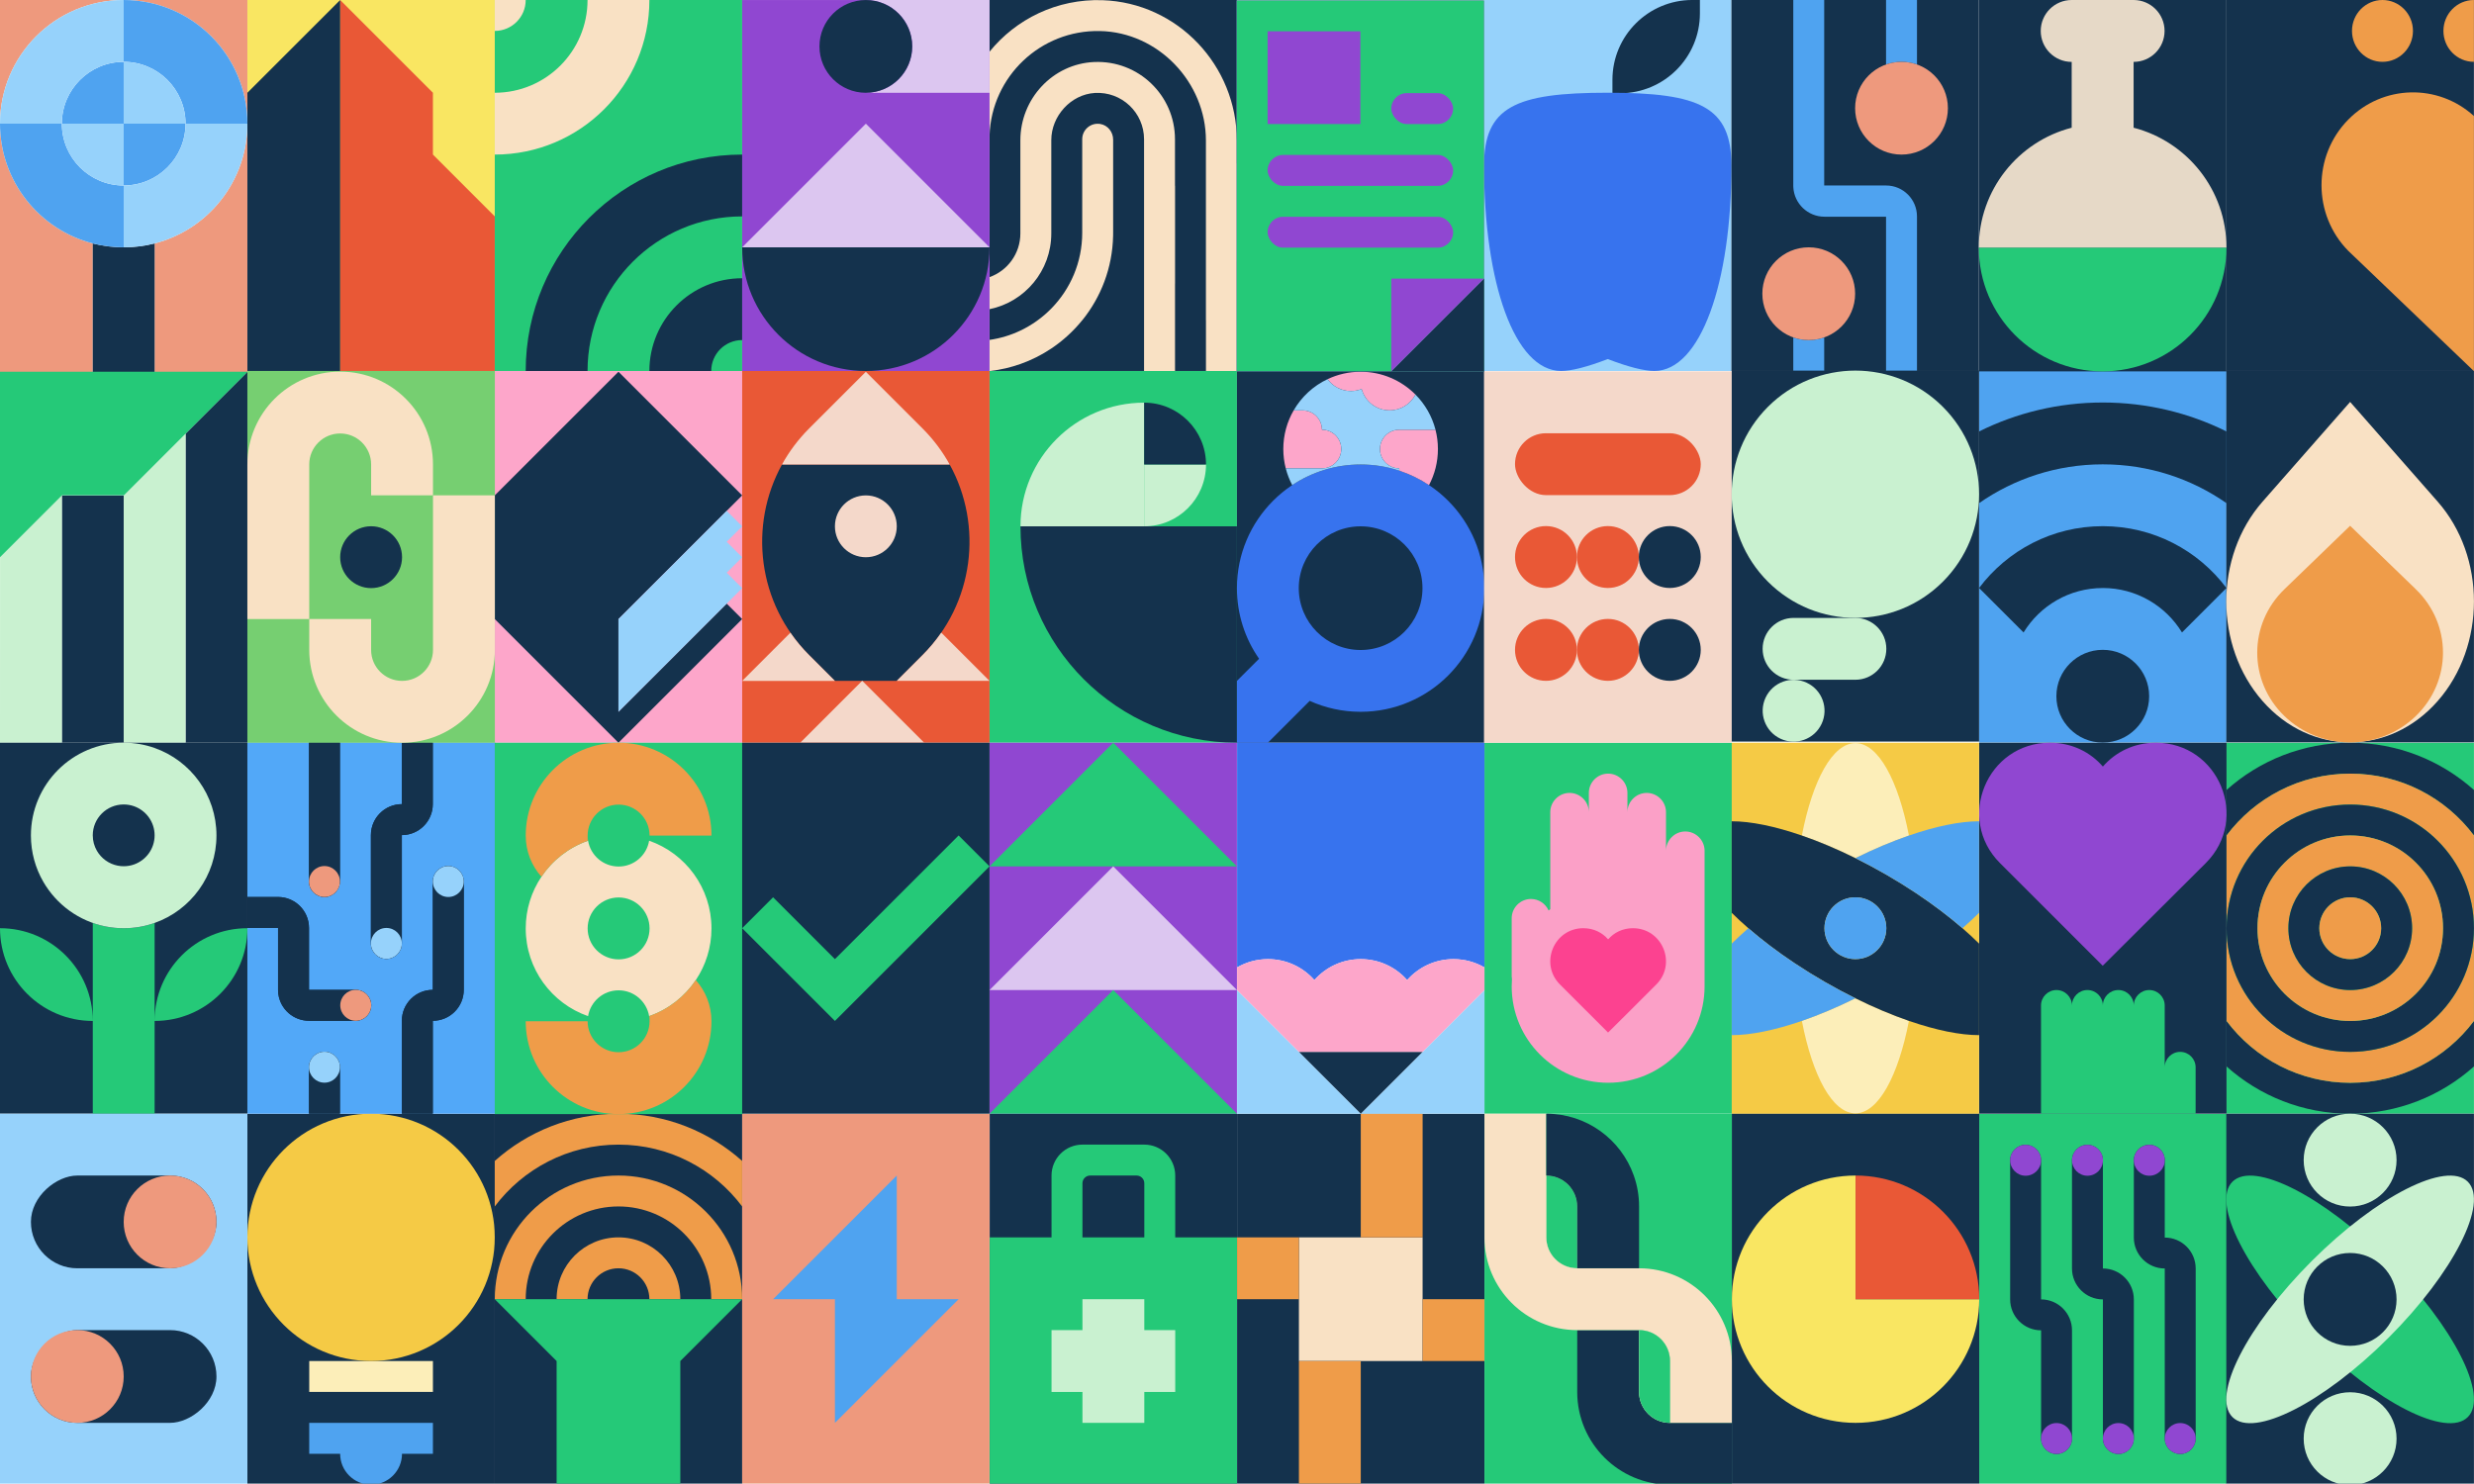
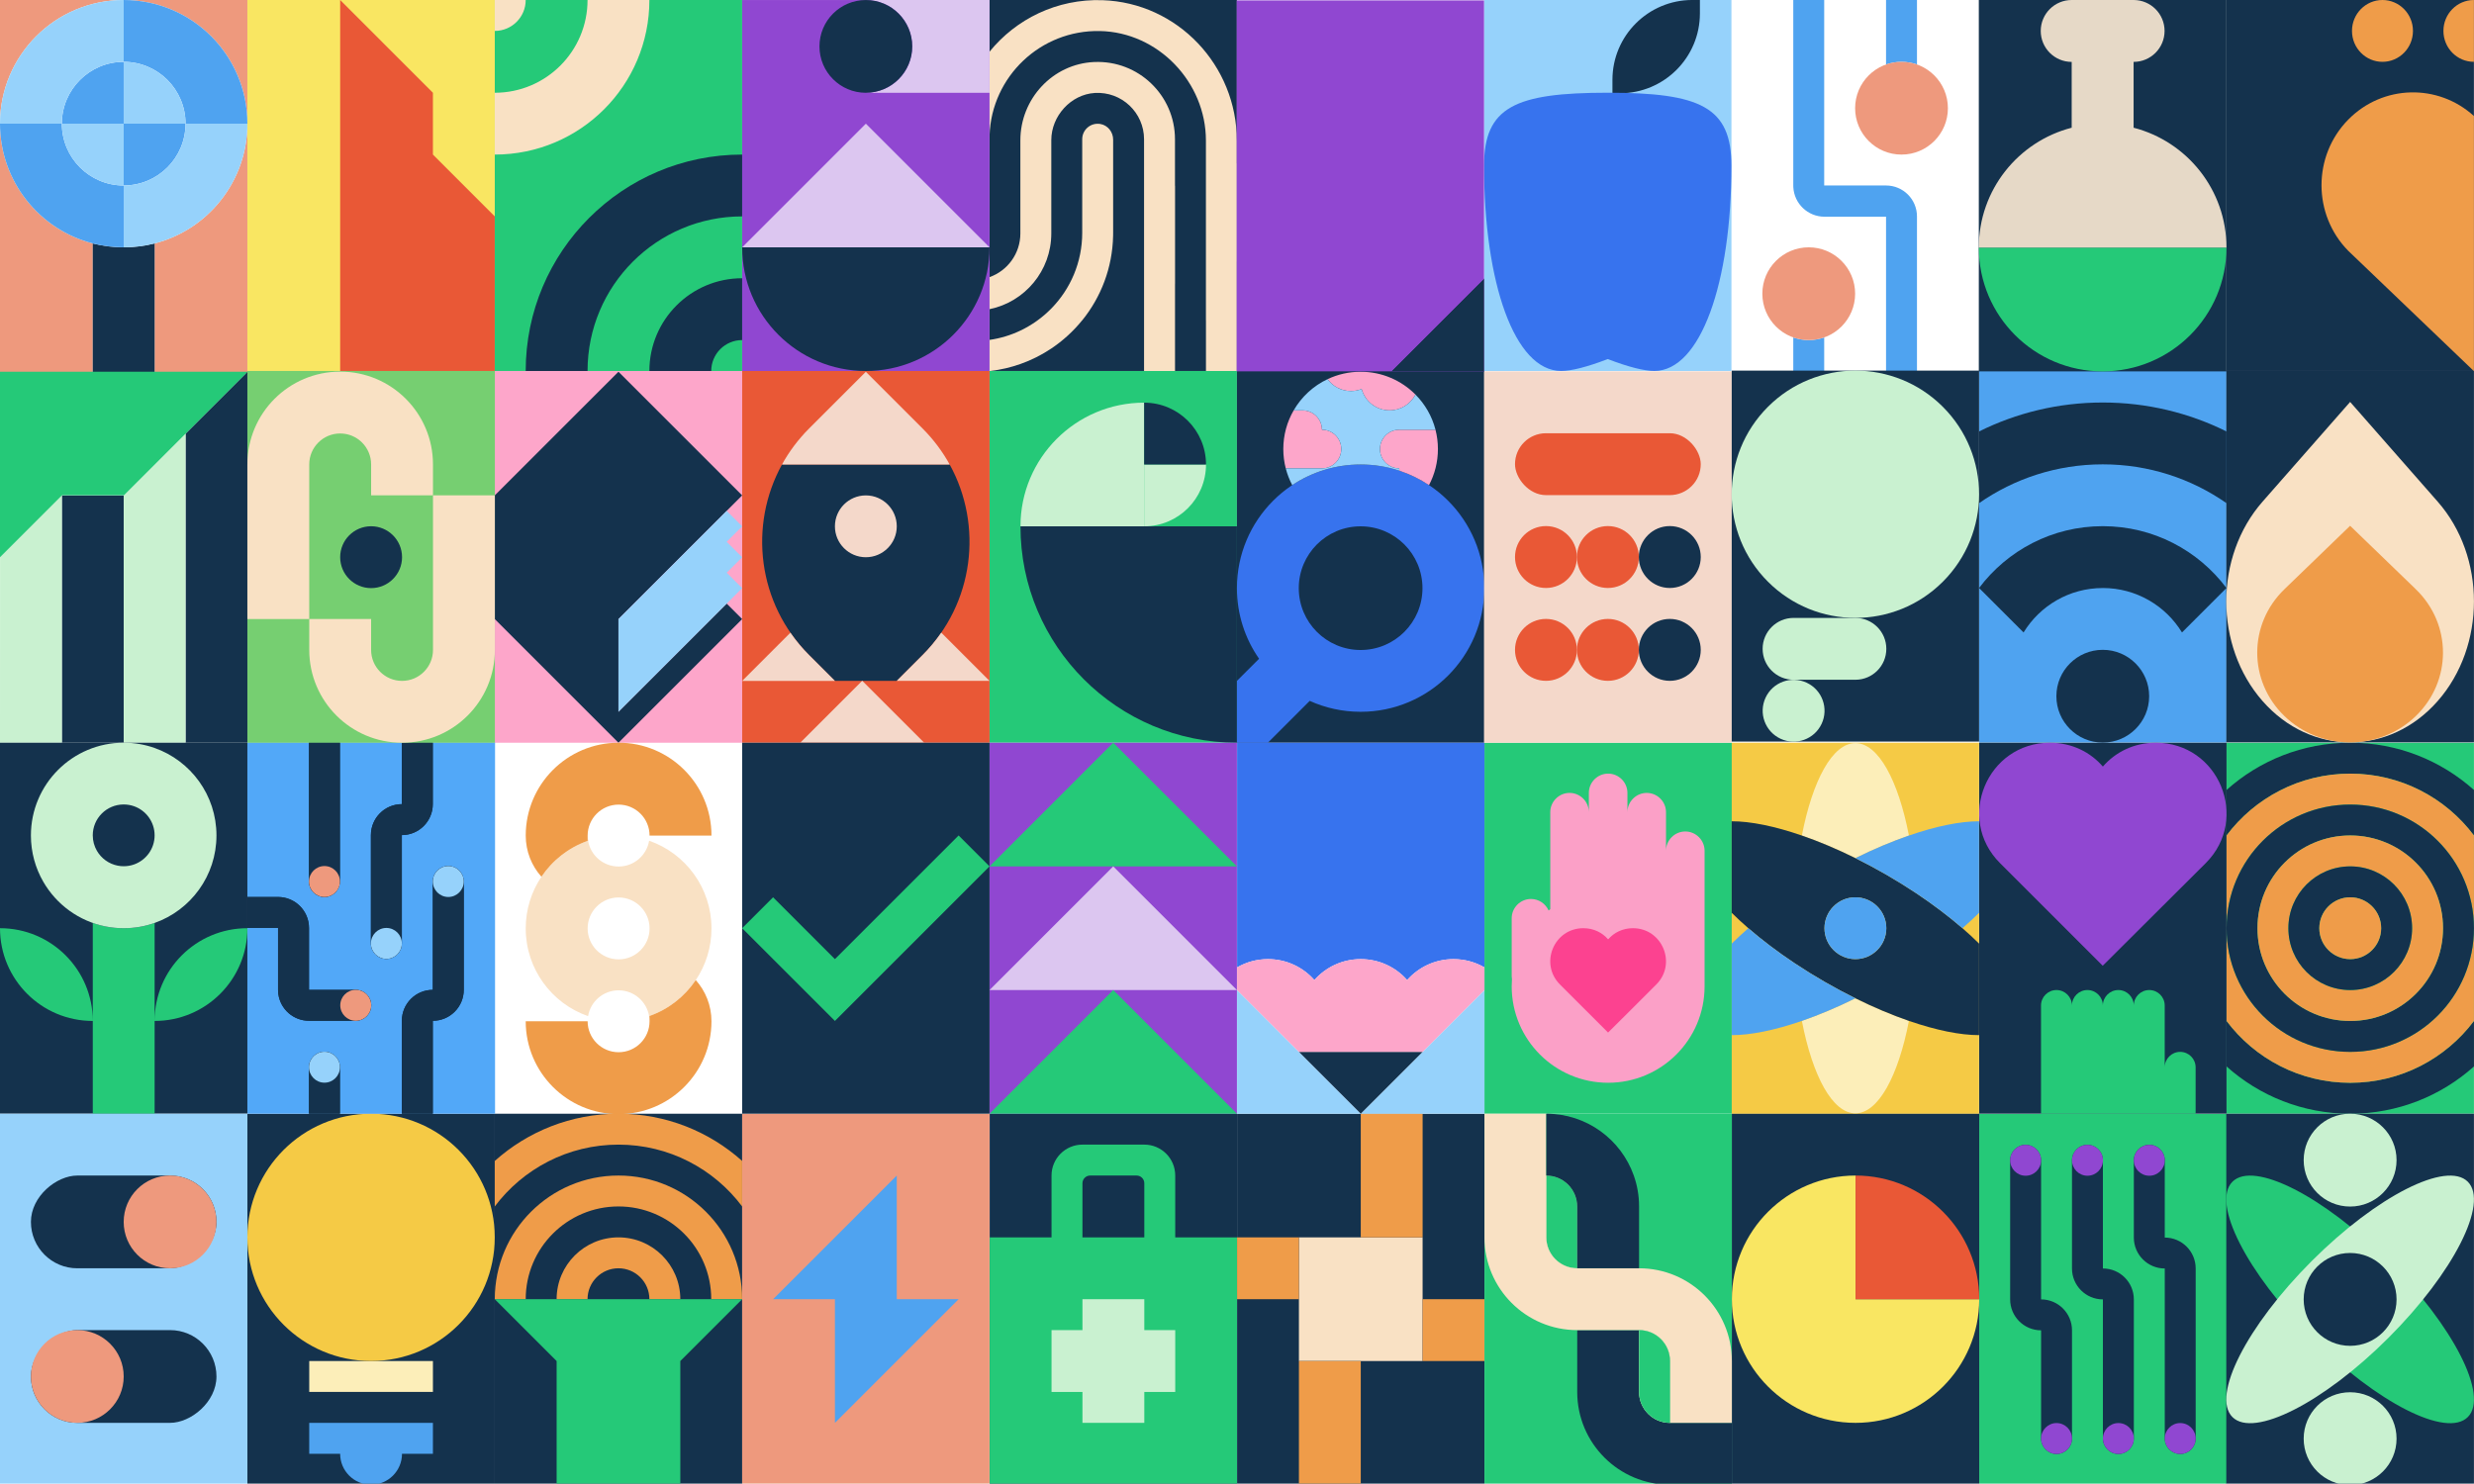
<svg xmlns="http://www.w3.org/2000/svg" id="Layer_1" data-name="Layer 1" viewBox="0 0 1920 1151.68">
  <defs>
    <style>
      .cls-1 {
        fill: none;
      }

      .cls-2 {
        fill: #f9e662;
      }

      .cls-3 {
        fill: #f5ca45;
      }

      .cls-4 {
        fill: #ef9c49;
      }

      .cls-5 {
        fill: #f9e1c4;
      }

      .cls-6 {
        fill: #4fa3f0;
      }

      .cls-7 {
        fill: #96d2fb;
      }

      .cls-8 {
        fill: #fba0c7;
      }

      .cls-9 {
        fill: #ee997d;
      }

      .cls-10 {
        fill: #f4d8ca;
      }

      .cls-11 {
        fill: #dcc6f0;
      }

      .cls-12 {
        fill: #fda6ca;
      }

      .cls-13 {
        fill: #14324d;
      }

      .cls-14 {
        fill: #76cf71;
      }

      .cls-15 {
        fill: #3773ee;
      }

      .cls-16 {
        fill: #fceeb9;
      }

      .cls-17 {
        fill: #e6d9c7;
      }

      .cls-18 {
        fill: #e95836;
      }

      .cls-19 {
        fill: #25c978;
      }

      .cls-20 {
        fill: #c9f1d0;
      }

      .cls-21 {
        clip-path: url(#clippath);
      }

      .cls-22 {
        fill: #9047d1;
      }

      .cls-23 {
        fill: #52a8f8;
      }

      .cls-24 {
        fill: #fc4290;
      }
    </style>
    <clipPath id="clippath">
      <rect class="cls-19" x="767.96" y="287.98" width="191.99" height="288.58" />
    </clipPath>
  </defs>
  <g>
    <rect class="cls-19" x="767.96" y="287.98" width="191.99" height="288.58" />
    <g class="cls-21">
      <g>
        <path class="cls-13" d="M959.95,576.56v-167.99h-167.99c0,92.78,75.21,167.99,167.99,167.99Z" />
        <path class="cls-20" d="M791.96,408.57h95.99v-95.99h0c-53.02,0-95.99,42.98-95.99,95.99Z" />
        <path class="cls-20" d="M935.95,360.57h-48s0,48,0,48h0c26.51,0,48-21.49,48-48Z" />
        <path class="cls-13" d="M887.95,312.58v48s48,0,48,0h0c0-26.51-21.49-48-48-48Z" />
      </g>
    </g>
  </g>
  <g>
    <rect class="cls-13" x="911.65" y="336.28" width="288.58" height="191.99" transform="translate(623.67 1488.22) rotate(-90)" />
    <g>
-       <path class="cls-1" d="M959.95,284.98v171.59c0-53.02,42.98-95.99,95.99-95.99s95.99,42.98,95.99,95.99v-171.59h-191.99Z" />
      <path class="cls-1" d="M959.95,456.57v71.99l17.18-17.18c-10.83-15.54-17.18-34.44-17.18-54.81Z" />
      <circle class="cls-1" cx="1055.94" cy="456.58" r="48" />
      <path class="cls-1" d="M1055.94,552.56c-14.08,0-27.46-3.03-39.51-8.48l-32.48,32.48h167.99v-119.99c0,53.02-42.98,95.99-95.99,95.99Z" />
      <path class="cls-15" d="M1055.94,360.57c-53.02,0-95.99,42.98-95.99,95.99,0,20.38,6.35,39.27,17.18,54.81l-17.18,17.18v48h24l32.48-32.48c12.05,5.45,25.43,8.48,39.51,8.48,53.02,0,95.99-42.98,95.99-95.99s-42.98-95.99-95.99-95.99ZM1055.94,504.58c-26.51,0-48-21.49-48-48s21.49-48,48-48,48,21.49,48,48-21.49,48-48,48Z" />
    </g>
    <g>
      <path class="cls-12" d="M1048.44,303.58c2.93,0,5.72-.56,8.29-1.58,2.6,9.55,11.33,16.58,21.71,16.58,8.75,0,16.34-5,20.06-12.29-10.87-10.93-25.92-17.71-42.55-17.71-9.19,0-17.89,2.07-25.68,5.76,4.09,5.6,10.71,9.24,18.18,9.24Z" />
      <path class="cls-12" d="M1114.05,333.58h-28.11c-8.28,0-15,6.72-15,15s6.72,15,15,15c0,.62.04,1.22.11,1.82,8.2,2.71,15.91,6.49,22.96,11.18,4.42-8.36,6.92-17.88,6.92-28,0-5.18-.66-10.21-1.89-15Z" />
      <path class="cls-12" d="M1040.94,348.58c0-8.28-6.72-15-15-15,0-8.28-6.72-15-15-15h-6.97c-5.11,8.82-8.03,19.07-8.03,30,0,5.18.66,10.21,1.89,15h28.11c8.28,0,15-6.72,15-15Z" />
    </g>
    <path class="cls-7" d="M1025.94,363.57h-28.11c1.18,4.57,2.88,8.92,5.03,13,15.2-10.11,33.45-16,53.08-16,10.52,0,20.64,1.69,30.11,4.82-.07-.6-.11-1.2-.11-1.82-8.28,0-15-6.72-15-15s6.72-15,15-15h28.11c-2.7-10.48-8.16-19.85-15.55-27.29-3.72,7.3-11.3,12.29-20.06,12.29-10.38,0-19.11-7.02-21.71-16.58-2.57,1.02-5.36,1.58-8.29,1.58-7.47,0-14.08-3.64-18.18-9.24-11.03,5.23-20.21,13.73-26.29,24.24h6.97c8.28,0,15,6.72,15,15,8.28,0,15,6.72,15,15s-6.72,15-15,15Z" />
  </g>
  <g>
    <rect class="cls-12" x="383.98" y="287.08" width="191.99" height="289.49" />
    <polygon class="cls-13" points="479.97 552.56 479.97 480.57 479.97 480.57 575.97 384.57 479.97 288.58 383.98 384.57 383.98 480.57 479.97 576.56 575.97 480.57 563.97 468.57 479.97 552.56" />
    <polygon class="cls-7" points="563.97 420.57 575.97 408.57 563.97 396.57 479.97 480.57 479.97 480.57 479.97 552.56 575.97 456.57 563.97 444.57 575.97 432.57 563.97 420.57" />
  </g>
  <g>
    <rect class="cls-6" x="1487.52" y="336.08" width="288.75" height="191.99" transform="translate(1199.82 2063.97) rotate(-90)" />
    <g>
      <path class="cls-1" d="M1727.89,334.92v-47.05h-191.99v47.05c28.92-14.37,61.51-22.46,95.99-22.46s67.08,8.09,95.99,22.46Z" />
      <path class="cls-1" d="M1693.38,490.97c-12.64-20.7-35.45-34.51-61.48-34.51s-48.84,13.82-61.48,34.51l-34.52-34.51v119.99h95.99c-19.88,0-36-16.12-36-36s16.12-36,36-36,36,16.12,36,36-16.12,36-36,36h95.99v-119.99l-34.51,34.51Z" />
      <path class="cls-1" d="M1631.9,408.46c39.25,0,74.1,18.85,95.99,47.99v-65.87c-27.21-18.98-60.3-30.12-95.99-30.12s-68.78,11.13-95.99,30.12v65.87c21.89-29.14,56.74-47.99,95.99-47.99Z" />
      <path class="cls-13" d="M1727.89,390.58v-55.66c-28.92-14.37-61.51-22.46-95.99-22.46s-67.08,8.09-95.99,22.46v55.66c27.21-18.98,60.3-30.12,95.99-30.12s68.78,11.13,95.99,30.12Z" />
      <path class="cls-13" d="M1631.9,456.46c26.03,0,48.84,13.82,61.48,34.51l34.51-34.51h0c-21.89-29.15-56.74-48-95.99-48s-74.1,18.85-95.99,47.99h0s34.52,34.53,34.52,34.53c12.64-20.7,35.45-34.51,61.48-34.51Z" />
      <circle class="cls-13" cx="1631.9" cy="540.45" r="36" />
    </g>
  </g>
  <g>
    <path class="cls-9" d="M95.99,0C149.01,0,191.99,42.98,191.99,95.99c0,44.73-30.59,82.31-72,92.97v101.11h72V0h-95.99Z" />
    <path class="cls-9" d="M0,96v194.08h72v-101.11C30.59,178.31,0,140.73,0,96Z" />
    <path class="cls-9" d="M95.99,0H0v95.99C0,42.98,42.98,0,95.99,0Z" />
    <path class="cls-13" d="M95.99,191.99c-8.29,0-16.33-1.05-24-3.02v101.11h48v-101.11c-7.67,1.97-15.71,3.02-24,3.02Z" />
    <path class="cls-6" d="M143.99,95.99h-48v48c26.51,0,48-21.49,48-48Z" />
    <path class="cls-6" d="M143.99,95.99h48C191.99,42.98,149.01,0,95.99,0v48c26.51,0,48,21.49,48,48Z" />
    <path class="cls-6" d="M95.99,48c-26.51,0-48,21.49-48,48h48v-48Z" />
    <path class="cls-6" d="M72,188.97c7.67,1.97,15.71,3.02,24,3.02v-48c-26.51,0-48-21.49-48-48H0c0,44.73,30.59,82.31,72,92.97Z" />
    <path class="cls-7" d="M48,95.99c0,26.51,21.49,48,48,48v-48h-48Z" />
    <path class="cls-7" d="M143.99,95.99c0-26.51-21.49-48-48-48v48h48Z" />
    <path class="cls-7" d="M48,95.99c0-26.51,21.49-48,48-48V0C42.98,0,0,42.98,0,95.99H0s48,0,48,0Z" />
    <path class="cls-7" d="M95.99,143.99v48c8.29,0,16.33-1.05,24-3.02,41.4-10.66,72-48.24,72-92.97h-48c0,26.51-21.49,48-48,48Z" />
  </g>
  <g>
    <rect class="cls-18" x="527.67" y="336.28" width="288.58" height="191.99" transform="translate(239.69 1104.24) rotate(-90)" />
    <path class="cls-13" d="M606.89,360.57c-26.05,47.26-19.04,107.87,21.03,147.94l20.05,20.05h47.96l20.05-20.05c40.07-40.07,47.08-100.68,21.03-147.94h-130.12Z" />
    <path class="cls-10" d="M671.95,288.6l-44.03,44.03c-8.5,8.5-15.5,17.92-21.03,27.95h130.12c-5.52-10.02-12.53-19.45-21.03-27.95l-44.03-44.03Z" />
    <circle class="cls-10" cx="671.96" cy="408.57" r="24" />
    <polygon class="cls-10" points="717.15 576.46 621.15 576.46 669.15 528.46 717.15 576.46" />
    <g>
      <path class="cls-10" d="M627.91,508.52c-5.45-5.45-10.28-11.27-14.5-17.39l-37.44,37.44h72l-20.05-20.05Z" />
      <path class="cls-10" d="M730.49,491.1c-4.23,6.13-9.06,11.96-14.52,17.41l-20.05,20.05h72.03l-37.46-37.46Z" />
    </g>
  </g>
  <g>
    <rect class="cls-2" x="191.99" y="0" width="191.99" height="287.98" />
    <polygon class="cls-18" points="335.98 119.99 335.98 72 263.99 0 263.99 287.98 383.98 287.98 383.98 167.99 335.98 119.99" />
-     <polygon class="cls-13" points="191.99 72 191.99 287.98 263.99 287.98 263.99 0 191.99 72" />
  </g>
  <g>
    <rect class="cls-19" x="1536.02" y="864.71" width="191.99" height="287.98" />
    <path class="cls-13" d="M1608.02,1032.7v84c0,6.63-5.37,12-12,12s-12-5.37-12-12v-84c-13.25,0-24-10.74-24-24v-107.99c0-6.63,5.37-12,12-12s12,5.37,12,12v107.99c13.25,0,24,10.74,24,24Z" />
    <path class="cls-13" d="M1656.01,1008.7v107.99c0,6.63-5.37,12-12,12s-12-5.37-12-12v-107.99c-13.25,0-24-10.74-24-24v-84c0-6.63,5.37-12,12-12s12,5.37,12,12v84c13.25,0,24,10.74,24,24Z" />
    <circle class="cls-22" cx="1572.02" cy="900.7" r="12" />
    <circle class="cls-22" cx="1620.02" cy="900.7" r="12" />
    <path class="cls-13" d="M1704.01,984.7v131.99c0,6.63-5.37,12-12,12s-12-5.37-12-12v-131.99c-13.25,0-24-10.74-24-24v-60c0-6.63,5.37-12,12-12s12,5.37,12,12v60c13.25,0,24,10.74,24,24Z" />
    <circle class="cls-22" cx="1668.01" cy="900.7" r="12" />
    <circle class="cls-22" cx="1596.02" cy="1116.69" r="12" />
    <circle class="cls-22" cx="1644.02" cy="1116.69" r="12" />
    <circle class="cls-22" cx="1692.01" cy="1116.69" r="12" />
  </g>
  <g>
    <rect class="cls-13" x="191.99" y="864.55" width="191.99" height="287.98" />
    <polygon class="cls-16" points="239.99 1080.54 335.98 1080.54 335.98 1056.54 287.98 1056.54 239.99 1056.54 239.99 1080.54" />
    <polygon class="cls-13" points="239.99 1104.53 287.98 1104.53 335.98 1104.53 335.98 1080.54 239.99 1080.54 239.99 1104.53" />
    <circle class="cls-3" cx="287.98" cy="960.54" r="95.99" />
    <path class="cls-6" d="M287.98,1104.53h-48v24h24c0,13.25,10.74,24,24,24s24-10.74,24-24h24v-24h-48Z" />
  </g>
  <g>
    <polygon class="cls-13" points="143.99 576.56 191.99 576.56 191.99 288.58 143.99 336.59 143.99 576.56" />
    <polygon class="cls-20" points="96.1 384.49 96.01 384.4 95.99 384.4 95.99 576.56 143.99 576.56 143.99 336.58 96.1 384.49" />
    <polygon class="cls-13" points="48.15 384.57 48 384.73 48 576.56 95.99 576.56 95.99 384.57 48.15 384.57" />
    <polygon class="cls-20" points="0 576.56 48 576.56 48 384.57 .06 432.52 0 576.56" />
    <polygon class="cls-19" points="191.99 288.58 0 288.58 0 288.58 0 336.58 0 432.51 .06 432.57 48 384.64 48.15 384.48 95.99 384.48 96.01 384.48 96.1 384.57 143.99 336.68 191.99 288.69 191.99 288.69 191.99 288.58" />
  </g>
  <g>
    <rect class="cls-13" x="1727.95" y="0" width="191.99" height="287.98" />
    <g>
      <path class="cls-4" d="M1822.44,92.81c-27.71,28.15-27.71,73.79,0,101.93.97.99,1.97,1.94,2.98,2.85l94.38,90.38h.14V90.06c-27.86-25.36-70.72-24.44-97.49,2.76Z" />
      <path class="cls-4" d="M1896.28,24c0,13.25,10.59,24,23.66,24V0c-13.06,0-23.66,10.74-23.66,24Z" />
      <ellipse class="cls-4" cx="1848.97" cy="24" rx="23.66" ry="24" />
    </g>
  </g>
  <g>
    <rect class="cls-13" x="1535.98" y="576.56" width="191.99" height="287.98" />
    <path class="cls-22" d="M1673.12,576.56c-17.28,0-31.51,7.4-41.14,18.5-9.63-11.1-23.86-18.5-41.14-18.5-48.77,0-73.2,58.96-38.71,93.44l79.73,79.69,79.97-79.69c34.49-34.48,10.06-93.44-38.71-93.44Z" />
    <path class="cls-19" d="M1691.97,816.55c-6.63,0-12,5.37-12,12v-36h0v-12c0-6.63-5.37-12-12-12h0c-6.63,0-12,5.37-12,12,0-6.63-5.37-12-12-12h0c-6.63,0-12,5.37-12,12,0-6.63-5.37-12-12-12h0c-6.63,0-12,5.37-12,12,0-6.63-5.37-12-12-12h0c-6.63,0-12,5.37-12,12v84h119.99v-36c0-6.63-5.37-12-12-12Z" />
  </g>
  <g>
    <rect class="cls-19" x="1152.04" y="576.55" width="191.99" height="287.98" />
    <path class="cls-8" d="M1322.88,765.22h0v-104.79c0-8.23-6.74-14.97-14.97-14.97h0c-8.23,0-14.97,6.74-14.97,14.97v-29.94c0-8.23-6.74-14.97-14.97-14.97h0c-8.23,0-14.97,6.74-14.97,14.97v-14.97c0-8.23-6.74-14.97-14.97-14.97h0c-8.23,0-14.97,6.74-14.97,14.97v14.97c0-8.23-6.74-14.97-14.97-14.97h0c-8.23,0-14.97,6.74-14.97,14.97v75.31c-.43.32-.86.65-1.29.99-2.33-5.24-7.6-8.93-13.68-8.93h0c-8.23,0-14.97,6.74-14.97,14.97v44.91c0,.83.07,1.64.2,2.43-.13,1.82-.2,3.66-.2,5.51,0,41.34,33.51,74.85,74.85,74.85s74.85-33.51,74.85-74.85c0-.15,0-.31,0-.46Z" />
    <path class="cls-24" d="M1267.28,720.54c-8.09,0-14.74,3.46-19.25,8.66-4.51-5.19-11.16-8.66-19.25-8.66-22.82,0-34.25,27.59-18.11,43.72l18.11,18.11h0s12.77,12.76,12.77,12.76l6.42,6.42,19.3-19.18,6.43-6.43,11.68-11.68c16.14-16.13,4.71-43.72-18.11-43.72Z" />
  </g>
  <g>
    <rect class="cls-13" x="383.98" y="864.55" width="191.99" height="287.98" />
    <path class="cls-1" d="M383.98,864.55v36.67c25.48-22.8,59.11-36.67,95.99-36.67h-95.99Z" />
    <path class="cls-1" d="M575.97,864.55h-95.99c36.88,0,70.52,13.87,95.99,36.67v-36.67Z" />
    <g>
      <path class="cls-4" d="M479.97,888.55c39.25,0,74.1,18.85,95.99,47.99v-35.32c-25.48-22.8-59.11-36.67-95.99-36.67s-70.52,13.87-95.99,36.67v35.32c21.89-29.14,56.74-47.99,95.99-47.99Z" />
      <path class="cls-4" d="M479.97,936.54c39.76,0,72,32.23,72,72h24c0-53.02-42.98-95.99-95.99-95.99s-95.99,42.98-95.99,95.99h24c0-39.76,32.23-72,72-72Z" />
      <path class="cls-4" d="M479.97,984.54c13.25,0,24,10.74,24,24h24c0-26.51-21.49-48-48-48s-48,21.49-48,48h24c0-13.25,10.74-24,24-24Z" />
    </g>
    <polygon class="cls-19" points="383.98 1008.54 431.98 1056.54 431.98 1152.53 527.97 1152.53 527.97 1056.54 575.97 1008.54 383.98 1008.54" />
  </g>
  <g>
    <rect class="cls-13" x="768.06" y="864.55" width="191.99" height="287.98" />
    <path class="cls-19" d="M912.06,960.54v-48c0-13.25-10.74-24-24-24h-48c-13.25,0-24,10.74-24,24v48h-48v191.99h191.99v-191.99h-48ZM840.06,918.54c0-3.31,2.69-6,6-6h36c3.31,0,6,2.69,6,6v42h-48v-42Z" />
    <polygon class="cls-20" points="912.06 1032.54 888.06 1032.54 888.06 1008.54 840.06 1008.54 840.06 1032.54 816.06 1032.54 816.06 1080.54 840.06 1080.54 840.06 1104.53 888.06 1104.53 888.06 1080.54 912.06 1080.54 912.06 1032.54" />
  </g>
  <g>
    <rect class="cls-13" x="0" y="576.56" width="191.99" height="287.98" />
    <g>
      <path class="cls-19" d="M191.95,720.55h.04v.04c0,39.74-32.21,71.95-71.95,71.95h-.04v-.04c0-39.74,32.21-71.95,71.95-71.95ZM.04,720.55H0v.04c0,39.74,32.21,71.95,71.95,71.95h.04v-.04c0-39.74-32.21-71.95-71.95-71.95ZM82.11,719.22c-3.47-.68-6.84-1.61-10.11-2.76v148.1h48v-148.09c-7.51,2.65-15.58,4.09-24,4.09-4.75,0-9.39-.46-13.89-1.34Z" />
      <path class="cls-20" d="M167.99,648.56c0,31.35-20.03,58.01-48,67.9-7.51,2.65-15.58,4.09-24,4.09-4.75,0-9.39-.46-13.89-1.34-20.72-4.05-38.25-16.98-48.47-34.66-6.13-10.59-9.64-22.88-9.64-36,0-39.76,32.23-72,72-72,8.41,0,16.49,1.44,24,4.09,27.96,9.89,48,36.55,48,67.9Z" />
      <path class="cls-13" d="M119.99,648.47c0,10.44-6.68,19.32-16,22.61-2.5.88-5.19,1.36-8,1.36-1.58,0-3.13-.15-4.63-.45-6.91-1.35-12.75-5.65-16.16-11.54-2.04-3.53-3.21-7.62-3.21-11.99,0-13.24,10.74-23.97,24-23.97,2.8,0,5.5.48,8,1.36,9.32,3.29,16,12.17,16,22.61Z" />
    </g>
  </g>
  <g>
    <rect class="cls-9" x="527.97" y="912.54" width="287.98" height="191.99" transform="translate(-336.58 1680.5) rotate(-90)" />
    <polygon class="cls-6" points="743.96 1008.54 695.96 1008.54 695.96 1008.54 695.96 912.54 599.97 1008.54 647.96 1008.54 647.96 1008.54 647.96 1104.53 743.96 1008.54" />
  </g>
  <g>
    <rect class="cls-7" x="1103.73" y="48" width="287.98" height="191.99" transform="translate(1103.73 1391.71) rotate(-90)" />
    <path class="cls-13" d="M1249.12,2.25h10.43c34.19,0,61.96,27.76,61.96,61.96v5.92h-10.43c-34.19,0-61.96-27.76-61.96-61.96V2.25h0Z" transform="translate(1249.12 1321.5) rotate(-90)" />
    <path class="cls-15" d="M1247.72,278.73q23.97,9.18,36.16,9.23c35.83,0,59.83-68.31,59.83-159.26,0-45.56-23.93-56.73-95.99-56.73s-95.99,11.17-95.99,56.73c0,90.95,23.71,159.26,59.83,159.26q12.11,0,36.16-9.23Z" />
  </g>
  <g>
-     <rect class="cls-13" x="1343.72" y="0" width="191.99" height="287.98" />
    <rect class="cls-1" x="1343.72" y="0" width="193.3" height="287.98" />
    <g>
      <path class="cls-6" d="M1475.71,48c4.21,0,8.25.72,12,2.05V0h-24v50.05c3.75-1.33,7.79-2.05,12-2.05Z" />
      <path class="cls-6" d="M1463.71,143.99h0c-.08,0-.16,0-.24,0h-47.76V0h-24v143.99h0c0,.41.01.83.03,1.24.64,12.81,11.23,23,24.21,23h47.76v119.75h24v-119.75h0v-.24c0-13.25-10.74-24-24-24Z" />
      <path class="cls-6" d="M1403.71,263.99c-4.21,0-8.25-.72-12-2.05v26.05h24v-26.05c-3.75,1.33-7.79,2.05-12,2.05Z" />
    </g>
    <g>
      <path class="cls-9" d="M1403.71,191.99c-19.88,0-36,16.12-36,36s16.12,36,36,36c19.88,0,36-16.12,36-36s-16.12-36-36-36Z" />
      <path class="cls-9" d="M1475.71,48c-19.88,0-36,16.12-36,36s16.12,36,36,36c19.88,0,36-16.12,36-36s-16.12-36-36-36Z" />
    </g>
  </g>
  <g>
    <rect class="cls-7" x="-48" y="912.54" width="287.98" height="191.99" transform="translate(-912.54 1104.53) rotate(-90)" />
    <rect class="cls-13" x="60" y="876.55" width="72" height="143.99" rx="36" ry="36" transform="translate(1044.54 852.55) rotate(90)" />
    <circle class="cls-9" cx="131.99" cy="948.54" r="36" />
    <rect class="cls-13" x="60" y="996.54" width="72" height="143.99" rx="36" ry="36" transform="translate(-972.54 1164.53) rotate(-90)" />
    <circle class="cls-9" cx="60" cy="1068.54" r="36" />
  </g>
  <g>
    <rect class="cls-13" x="719.95" y="48" width="287.98" height="191.99" transform="translate(719.95 1007.93) rotate(-90)" />
    <g>
      <path class="cls-5" d="M849.13,48.14c-32.19,1.43-57.25,28.58-57.25,60.8v72.28c0,15.65-9.99,28.96-23.94,33.92v24.86c27.35-5.58,47.94-29.78,47.94-58.78v-36h0v-36.48c0-18.63,15.17-35.46,33.76-36.58,20.89-1.26,38.23,15.31,38.23,35.93v179.91h24.03v-67.17c.02-.27.03-.54.03-.82v-75.84h-.06v-36.09c0-34.05-28.36-61.47-62.74-59.94Z" />
      <path class="cls-5" d="M959.87,109.22c0-58.41-45.95-107.14-104.32-109.08-35.37-1.17-67.09,14.68-87.6,39.98v64.87c1.64-45.53,39.52-81.83,85.66-80.9,45.26.91,82.27,39.75,82.27,85.02v139.56s.02-.03.03-.04v39.35h24v-84.45c.02-.27.03-.54.03-.82v-75.84h-.06v-17.67Z" />
      <path class="cls-5" d="M791.88,282.58c8.55-3.02,16.59-7.08,24-12.04,9.06-6.07,17.16-13.47,24-21.93v.06c14.55-17.98,23.44-40.73,23.97-65.54.02-.8.03-1.6.03-2.4v-72.32c0-5.94-4.17-11.25-10.03-12.18-7.5-1.19-13.97,4.57-13.97,11.84v72.66c0,22.89-9.15,43.63-24,58.78-6.89,7.03-15,12.85-24,17.13-7.44,3.54-15.49,6.01-23.94,7.22v24.12h.63c8.08-.94,15.88-2.78,23.31-5.41Z" />
    </g>
  </g>
  <g>
    <rect class="cls-22" x="767.96" y="576.56" width="191.99" height="287.98" />
    <polygon class="cls-19" points="959.95 672.56 767.96 672.56 863.95 576.56 959.95 672.56" />
    <polygon class="cls-11" points="959.95 768.55 767.96 768.55 863.95 672.56 959.95 768.55" />
    <polygon class="cls-19" points="959.95 864.55 767.96 864.55 863.95 768.55 959.95 864.55" />
  </g>
  <g>
    <rect class="cls-13" x="1344.03" y="864.23" width="191.99" height="288.3" />
    <g>
      <path class="cls-2" d="M1536.02,1008.54h0s-95.99,0-95.99,0v-95.99c-53.02,0-95.99,42.98-95.99,95.99s42.98,95.99,95.99,95.99,95.99-42.98,95.99-95.99h0Z" />
      <path class="cls-18" d="M1536.02,1008.54h0c0-53.02-42.98-95.99-95.99-95.99h0v95.99h95.99Z" />
    </g>
  </g>
  <g>
    <rect class="cls-13" x="912.06" y="912.54" width="287.98" height="191.99" transform="translate(2064.59 -47.51) rotate(90)" />
    <rect class="cls-5" x="1008.05" y="960.54" width="95.99" height="95.99" transform="translate(2112.09 2017.08) rotate(180)" />
    <rect class="cls-4" x="1008.05" y="1056.54" width="48" height="95.99" />
    <rect class="cls-4" x="960.05" y="960.54" width="48" height="48" />
    <rect class="cls-4" x="1104.04" y="1008.54" width="48" height="48" />
    <rect class="cls-4" x="1056.05" y="864.55" width="48" height="95.99" />
  </g>
  <g>
    <rect class="cls-19" x="1727.97" y="576.56" width="191.99" height="287.98" />
    <g>
      <path class="cls-13" d="M1919.96,792.56c-21.89,29.14-56.74,47.99-95.99,47.99s-74.1-18.85-95.99-47.99v35.32c25.48,22.8,59.11,36.67,95.99,36.67s70.52-13.87,95.99-36.67v-35.32Z" />
      <path class="cls-13" d="M1823.96,600.56c39.25,0,74.1,18.85,95.99,47.99v-35.32c-25.48-22.8-59.12-36.67-95.99-36.67s-70.52,13.87-95.99,36.67v35.32c21.89-29.14,56.74-47.99,95.99-47.99Z" />
      <path class="cls-4" d="M1823.96,624.56c53.02,0,95.99,42.98,95.99,95.99v-72.01c-21.89-29.14-56.74-47.99-95.99-47.99s-74.1,18.85-95.99,47.99v72.01c0-53.02,42.98-95.99,95.99-95.99Z" />
      <path class="cls-4" d="M1823.96,840.55c39.25,0,74.1-18.85,95.99-47.99v-72.01c0,53.02-42.98,95.99-95.99,95.99s-95.99-42.98-95.99-95.99v72.01c21.89,29.14,56.74,47.99,95.99,47.99Z" />
      <path class="cls-13" d="M1823.96,816.55c53.02,0,95.99-42.98,95.99-95.99s-42.98-95.99-95.99-95.99-95.99,42.98-95.99,95.99,42.98,95.99,95.99,95.99ZM1823.96,648.56c39.76,0,72,32.23,72,72s-32.23,72-72,72-72-32.23-72-72,32.23-72,72-72Z" />
      <path class="cls-4" d="M1823.96,792.55c39.76,0,72-32.23,72-72s-32.23-72-72-72-72,32.23-72,72,32.23,72,72,72ZM1823.96,672.56c26.51,0,48,21.49,48,48s-21.49,48-48,48-48-21.49-48-48,21.49-48,48-48Z" />
      <path class="cls-13" d="M1823.96,768.55c26.51,0,48-21.49,48-48s-21.49-48-48-48-48,21.49-48,48,21.49,48,48,48ZM1823.96,696.56c13.25,0,24,10.74,24,24s-10.74,24-24,24-24-10.74-24-24,10.74-24,24-24Z" />
      <circle class="cls-4" cx="1823.96" cy="720.55" r="24" />
    </g>
  </g>
  <g>
    <rect class="cls-19" x="383.98" y="0" width="191.99" height="287.98" />
    <path class="cls-13" d="M575.97,119.99c-92.78,0-167.99,75.21-167.99,167.99h167.99V119.99h0ZM575.97,287.98h-119.99c0-66.27,53.72-119.99,119.99-119.99h0v119.99Z" />
    <path class="cls-13" d="M575.97,215.99c-39.76,0-72,32.23-72,72h48c0-13.25,10.74-24,24-24h0v-48h0Z" />
    <path class="cls-5" d="M383.98,119.99h0C450.25,119.99,503.97,66.27,503.97,0h-48c0,39.76-32.23,72-72,72h0v48Z" />
    <path class="cls-5" d="M407.98,0h-24s0,24,0,24h0c13.25,0,24-10.74,24-24Z" />
  </g>
  <g>
    <rect class="cls-3" x="1343.93" y="576.56" width="191.99" height="287.98" />
    <g>
      <path class="cls-16" d="M1481.46,648.61c-8.3-42.89-23.79-71.75-41.54-71.75s-33.24,28.85-41.54,71.75c13.14,4.54,27.15,10.42,41.54,17.54,14.38-7.12,28.39-13,41.54-17.54Z" />
      <path class="cls-16" d="M1398.38,792.5c8.3,42.89,23.79,71.75,41.54,71.75s33.24-28.85,41.54-71.75c-13.14-4.54-27.15-10.42-41.54-17.54-14.38,7.12-28.39,13-41.54,17.54Z" />
    </g>
    <path class="cls-13" d="M1523,720.55c-10.5-9.11-22.6-18.3-35.96-27.2-7.35-4.89-15.07-9.7-23.13-14.35-8.06-4.65-16.08-8.94-23.99-12.85h0c-14.38-7.12-28.39-13-41.54-17.54h0c-21.05-7.27-39.88-11.1-54.46-11.06v71.04c3.98,3.95,8.29,7.95,12.92,11.96,10.5,9.11,22.6,18.31,35.96,27.2,7.35,4.89,15.07,9.7,23.13,14.35s16.08,8.94,23.99,12.85c14.38,7.12,28.39,13,41.54,17.54,21.05,7.27,39.88,11.1,54.46,11.06v-71.04c-3.98-3.95-8.29-7.95-12.92-11.96ZM1439.92,744.55c-13.25,0-24-10.74-24-24s10.74-24,24-24,24,10.74,24,24-10.74,24-24,24Z" />
    <g>
      <path class="cls-6" d="M1481.46,648.61c-13.14,4.54-27.15,10.42-41.54,17.54,7.91,3.92,15.93,8.2,23.99,12.85,8.06,4.65,15.78,9.45,23.13,14.35,13.36,8.9,25.46,18.09,35.96,27.2,4.63-4.01,8.94-8.01,12.92-11.96v-71.04c-14.57-.03-33.4,3.79-54.46,11.06Z" />
      <path class="cls-6" d="M1392.81,747.76c-13.36-8.9-25.46-18.09-35.96-27.2-4.63,4.01-8.94,8.01-12.92,11.96v71.04c14.57.03,33.4-3.79,54.46-11.06,13.14-4.54,27.15-10.42,41.54-17.54-7.91-3.92-15.93-8.2-23.99-12.85s-15.78-9.45-23.13-14.35Z" />
      <circle class="cls-6" cx="1439.92" cy="720.55" r="24" />
    </g>
  </g>
  <g>
    <polygon class="cls-7" points="1152.04 768.53 1152.04 864.53 1056.05 864.53 1152.04 768.53" />
    <polyline class="cls-7" points="960.05 768.55 960.05 864.55 1056.05 864.55" />
    <path class="cls-15" d="M1020.05,760.81c8.79-9.97,21.66-16.25,36-16.25s27.2,6.29,36,16.25c8.79-9.97,21.66-16.25,36-16.25,8.74,0,16.94,2.34,24,6.42v-174.41h-191.99v174.41c7.06-4.08,15.26-6.42,24-6.42,14.34,0,27.2,6.29,36,16.25Z" />
    <polygon class="cls-13" points="1056.05 864.55 1008.05 816.55 1104.05 816.55 1056.05 864.55" />
    <path class="cls-12" d="M1104.04,816.55l48-48v-17.58s0,0,0,0c-7.06-4.08-15.26-6.42-24-6.42-14.34,0-27.2,6.29-36,16.25-8.79-9.97-21.66-16.25-36-16.25s-27.2,6.29-36,16.25c-8.79-9.97-21.66-16.25-36-16.25-8.74,0-16.94,2.34-24,6.42v17.58l48,48h95.99Z" />
  </g>
  <g>
    <rect class="cls-19" x="1152.04" y="864.55" width="191.99" height="287.98" />
    <path class="cls-5" d="M1200.04,912.54v48c0,6.63,2.69,12.63,7.03,16.97,4.34,4.34,10.34,7.03,16.97,7.03v-48c0-13.25-10.74-24-24-24Z" />
    <path class="cls-19" d="M1200.04,912.54v48c0,6.63,2.69,12.63,7.03,16.97,4.34,4.34,10.34,7.03,16.97,7.03v-48c0-13.25-10.74-24-24-24Z" />
    <path class="cls-13" d="M1224.04,1032.54v48c0,39.76,32.23,72,72,72h48v-48h-48c-13.25,0-24-10.74-24-24v-48h-48Z" />
    <path class="cls-5" d="M1152.04,864.55v95.99c0,39.76,32.23,72,72,72h48c6.63,0,12.63,2.69,16.97,7.03,4.34,4.34,7.03,10.34,7.03,16.97v48h48v-48c0-39.76-32.23-72-72-72h-48c-6.63,0-12.63-2.69-16.97-7.03-4.34-4.34-7.03-10.34-7.03-16.97v-95.99h-48Z" />
    <path class="cls-5" d="M1272.04,1032.54v48c0,13.25,10.74,24,24,24v-48c0-6.63-2.69-12.63-7.03-16.97-4.34-4.34-10.34-7.03-16.97-7.03Z" />
    <path class="cls-19" d="M1272.04,1032.54v48c0,13.25,10.74,24,24,24v-48c0-6.63-2.69-12.63-7.03-16.97-4.34-4.34-10.34-7.03-16.97-7.03Z" />
    <path class="cls-13" d="M1200.04,864.55v48c13.25,0,24,10.74,24,24v48h48v-48c0-8.41-1.44-16.49-4.1-24-9.88-27.96-36.55-48-67.9-48Z" />
  </g>
  <g>
    <rect class="cls-23" x="191.99" y="576.25" width="192.2" height="288.3" />
    <path class="cls-13" d="M311.87,576.19v48.05c-6.64,0-12.64,2.69-16.99,7.04-4.35,4.35-7.04,10.35-7.04,16.99v84.09c0,6.63,5.38,12.01,12.01,12.01s12.01-5.38,12.01-12.01v-84.09c6.64,0,12.64-2.69,16.99-7.04,4.35-4.35,7.04-10.35,7.04-16.99v-48.05h-24.03Z" />
    <path class="cls-13" d="M359.92,684.3v84.09c0,6.64-2.69,12.64-7.04,16.99-4.35,4.35-10.35,7.04-16.99,7.04v72.08h-24.03v-72.08c0-13.27,10.76-24.03,24.03-24.03v-84.09c0-6.63,5.38-12.01,12.01-12.01s12.01,5.38,12.01,12.01Z" />
    <path class="cls-13" d="M263.82,828.45v36.04h-24.03v-36.04c0-6.63,5.38-12.01,12.01-12.01s12.01,5.38,12.01,12.01Z" />
    <path class="cls-13" d="M288.09,780.4c0,6.63-5.38,12.01-12.01,12.01h-36.28c-12.11,0-22.13-8.97-23.78-20.62-.16-1.11-.24-2.25-.24-3.4v-48.05h-24.03v-24.03h24.03c13.27,0,24.03,10.76,24.03,24.03v48.05h36.28c6.63,0,12.01,5.38,12.01,12.01Z" />
    <path class="cls-13" d="M263.82,576.19v107.92c0,6.59-5.22,12.1-11.81,12.21-6.73.12-12.22-5.31-12.22-12.01v-108.11h24.03Z" />
    <path class="cls-13" d="M311.87,576.19v48.05c-6.64,0-12.64,2.69-16.99,7.04-4.35,4.35-7.04,10.35-7.04,16.99v84.09c0,6.63,5.38,12.01,12.01,12.01s12.01-5.38,12.01-12.01v-84.09c6.64,0,12.64-2.69,16.99-7.04,4.35-4.35,7.04-10.35,7.04-16.99v-48.05h-24.03Z" />
    <path class="cls-13" d="M359.92,684.3v84.09c0,6.64-2.69,12.64-7.04,16.99-4.35,4.35-10.35,7.04-16.99,7.04v72.08h-24.03v-72.08c0-13.27,10.76-24.03,24.03-24.03v-84.09c0-6.63,5.38-12.01,12.01-12.01s12.01,5.38,12.01,12.01Z" />
    <path class="cls-13" d="M263.82,828.45v36.04h-24.03v-36.04c0-6.63,5.38-12.01,12.01-12.01s12.01,5.38,12.01,12.01Z" />
    <path class="cls-13" d="M288.09,780.4c0,6.63-5.38,12.01-12.01,12.01h-36.28c-12.11,0-22.13-8.97-23.78-20.62-.16-1.11-.24-2.25-.24-3.4v-48.05h-24.03v-24.03h24.03c13.27,0,24.03,10.76,24.03,24.03v48.05h36.28c6.63,0,12.01,5.38,12.01,12.01Z" />
    <path class="cls-13" d="M263.82,576.19v107.92c0,6.59-5.22,12.1-11.81,12.21-6.73.12-12.22-5.31-12.22-12.01v-108.11h24.03Z" />
    <circle class="cls-7" cx="299.86" cy="732.35" r="12.01" />
    <circle class="cls-7" cx="347.91" cy="684.3" r="12.01" />
    <circle class="cls-7" cx="251.81" cy="828.45" r="12.01" />
    <circle class="cls-9" cx="276.08" cy="780.4" r="12.01" />
    <circle class="cls-9" cx="251.81" cy="684.3" r="12.01" />
  </g>
  <g>
    <rect class="cls-14" x="191.99" y="287.96" width="192.05" height="288.6" />
    <path class="cls-5" d="M336.03,384.51v120.03c0,13.26-10.75,24.01-24.01,24.01h0c-13.26,0-24.01-10.75-24.01-24.01v-24.01h-48.01v24.01c0,39.77,32.24,72.02,72.02,72.02h0c39.77,0,72.02-32.24,72.02-72.02v-120.03s-48.01,0-48.01,0Z" />
    <path class="cls-5" d="M264.01,288.49h0c-39.77,0-72.02,32.24-72.02,72.02v120.03s48.01,0,48.01,0v-120.03c0-13.26,10.75-24.01,24.01-24.01h0c13.26,0,24.01,10.75,24.01,24.01v24.01s48.01,0,48.01,0v-24.01c0-39.77-32.24-72.02-72.02-72.02Z" />
    <circle class="cls-13" cx="288.01" cy="432.53" r="24.01" />
  </g>
  <rect class="cls-10" x="1103.68" y="336.31" width="288.3" height="192.2" transform="translate(815.41 1680.24) rotate(-90)" />
  <rect class="cls-18" x="1175.75" y="336.31" width="144.15" height="48.05" rx="24.03" ry="24.03" />
  <circle class="cls-18" cx="1199.78" cy="432.41" r="24.03" />
  <circle class="cls-18" cx="1247.83" cy="432.41" r="24.03" />
  <circle class="cls-13" cx="1295.88" cy="432.41" r="24.03" />
  <circle class="cls-18" cx="1199.78" cy="504.49" r="24.03" />
  <circle class="cls-18" cx="1247.83" cy="504.49" r="24.03" />
  <circle class="cls-13" cx="1295.88" cy="504.49" r="24.03" />
  <g>
-     <rect class="cls-19" x="383.98" y="576.56" width="192.2" height="288.3" />
    <g>
      <path class="cls-4" d="M456.39,652.63c-.22-1.3-.34-2.63-.34-3.99v4.11c.11-.04.22-.08.34-.12Z" />
      <path class="cls-4" d="M503.77,788.8c.22,1.3.34,2.63.34,3.99h0v-4.11c-.11.04-.22.08-.34.12Z" />
      <path class="cls-5" d="M503.77,652.63c-1.9,11.37-11.78,20.04-23.69,20.04s-21.79-8.67-23.69-20.04c-.11.04-.22.08-.34.12-14.75,5.21-27.3,15.09-35.87,27.86-7.69,11.47-12.18,25.26-12.18,40.11,0,31.51,20.22,58.29,48.39,68.09,1.9-11.37,11.78-20.04,23.69-20.04s21.79,8.67,23.69,20.04c.11-.04.22-.08.34-.12,14.75-5.21,27.3-15.09,35.87-27.86,7.69-11.47,12.18-25.26,12.18-40.11,0-31.51-20.22-58.29-48.39-68.09ZM456.05,720.71c0-13.27,10.76-24.03,24.03-24.03s24.03,10.76,24.03,24.03-10.76,24.03-24.03,24.03-24.03-10.76-24.03-24.03Z" />
      <g>
        <path class="cls-4" d="M552.15,792.79c0-12.28-4.61-23.48-12.18-31.97-8.57,12.77-21.12,22.65-35.87,27.86v4.11h0,0c0,13.27-10.76,24.03-24.03,24.03s-24.03-10.76-24.03-24.03h-48.05c0,39.81,32.27,72.08,72.08,72.08h0c39.81,0,72.08-32.27,72.08-72.08h0s0,0,0,0h0Z" />
        <path class="cls-4" d="M480.08,576.56h0c-39.81,0-72.08,32.27-72.08,72.07h0c0,12.28,4.61,23.48,12.18,31.97,8.57-12.77,21.12-22.65,35.87-27.86v-4.11c0-13.27,10.76-24.03,24.03-24.03s24.03,10.76,24.03,24.03h48.05c0-39.81-32.27-72.08-72.08-72.08Z" />
      </g>
    </g>
  </g>
  <g>
    <rect class="cls-13" x="1727.76" y="287.98" width="192.2" height="288.3" />
    <path class="cls-5" d="M1755.91,389.41l67.96-77.4,67.95,77.4c37.53,42.75,37.53,112.06,0,154.81-18.77,21.38-43.36,32.06-67.95,32.06s-49.19-10.69-67.96-32.06c-37.53-42.75-37.53-112.06,0-154.81Z" />
    <path class="cls-4" d="M1772.89,457.39l50.97-49.25,50.96,49.25c28.15,27.2,28.15,71.29,0,98.49-14.07,13.6-32.52,20.4-50.96,20.4s-36.89-6.8-50.97-20.4c-28.15-27.2-28.15-71.29,0-98.49Z" />
  </g>
  <g>
    <rect class="cls-13" x="1343.93" y="287.7" width="191.98" height="287.97" />
    <g>
      <circle class="cls-20" cx="1391.92" cy="551.67" r="24" transform="translate(301.94 1578.18) rotate(-64.9)" />
      <circle class="cls-20" cx="1439.92" cy="383.69" r="95.99" transform="translate(150.43 1130.55) rotate(-45)" />
      <path class="cls-20" d="M1439.92,479.68h-47.99c-13.25,0-24,10.74-24,24h0c0,13.25,10.74,24,24,24h47.99c13.25,0,24-10.74,24-24h0c0-13.25-10.74-24-24-24Z" />
    </g>
  </g>
  <g>
    <rect class="cls-22" x="959.75" y=".3" width="191.98" height="287.97" />
-     <rect class="cls-19" x="959.75" y=".3" width="191.98" height="287.97" />
    <polygon class="cls-13" points="1079.73 288.26 1151.73 288.26 1151.73 216.27 1079.73 288.26" />
    <rect class="cls-22" x="983.75" y="24.29" width="71.99" height="71.99" />
    <rect class="cls-22" x="1079.73" y="72.29" width="47.99" height="24" rx="12" ry="12" />
    <rect class="cls-22" x="983.75" y="120.28" width="143.98" height="24" rx="12" ry="12" />
    <rect class="cls-22" x="983.75" y="168.28" width="143.98" height="24" rx="12" ry="12" />
    <polygon class="cls-22" points="1151.73 216.27 1079.73 216.27 1079.73 288.26 1151.73 216.27" />
  </g>
  <g>
    <rect class="cls-13" x="575.97" y="576.56" width="191.98" height="287.97" />
    <polygon class="cls-19" points="743.95 648.55 647.96 744.54 599.97 696.55 575.97 720.55 647.96 792.54 767.95 672.55 743.95 648.55" />
  </g>
  <g>
    <g>
      <rect class="cls-22" x="575.97" y=".02" width="191.98" height="287.97" />
      <path class="cls-13" d="M575.97,192c0,53.01,42.98,95.99,95.99,95.99h0c53.01,0,95.99-42.98,95.99-95.99h0s-191.98,0-191.98,0h0Z" />
      <g>
        <polygon class="cls-11" points="671.96 96.01 575.97 192 767.95 192 671.96 96.01" />
        <path class="cls-11" d="M671.96.02c19.88,0,36,16.12,36,36h0c0,19.88-16.12,36-36,36h95.99V.02h-95.99Z" />
      </g>
    </g>
    <path class="cls-13" d="M671.96,72.01h0c19.88,0,36-16.12,36-36h0C707.95,16.13,691.84.02,671.96.02h0c-19.88,0-36,16.12-36,36h0c0,19.88,16.12,36,36,36Z" />
  </g>
  <g>
    <rect class="cls-13" x="1535.7" y="0" width="192.2" height="288.3" />
    <path class="cls-19" d="M1631.8,288.3h0c53.07,0,96.1-43.03,96.1-96.1h0s-192.2,0-192.2,0h0c0,53.07,43.03,96.1,96.1,96.1Z" />
    <path class="cls-17" d="M1655.83,99.13v-51.08h0c13.27,0,24.03-10.76,24.03-24.03h0C1679.86,10.76,1669.1,0,1655.83,0h-48.05c-13.27,0-24.02,10.76-24.02,24.03h0c0,13.27,10.76,24.03,24.02,24.03h0v51.08c-41.45,10.67-72.08,48.29-72.08,93.07h0s192.2,0,192.2,0h0c0-44.78-30.63-82.4-72.08-93.07Z" />
  </g>
  <g>
    <rect class="cls-13" x="1727.76" y="864.55" width="192.2" height="288.3" />
    <ellipse class="cls-19" cx="1823.86" cy="1008.7" rx="42.13" ry="129.17" transform="translate(-179.06 1585.1) rotate(-45)" />
    <ellipse class="cls-20" cx="1823.86" cy="1008.7" rx="129.17" ry="42.13" transform="translate(-179.06 1585.1) rotate(-45)" />
    <circle class="cls-13" cx="1823.86" cy="1008.7" r="36.04" />
    <circle class="cls-20" cx="1823.86" cy="900.58" r="36.04" />
    <circle class="cls-20" cx="1823.86" cy="1116.81" r="36.04" />
  </g>
</svg>